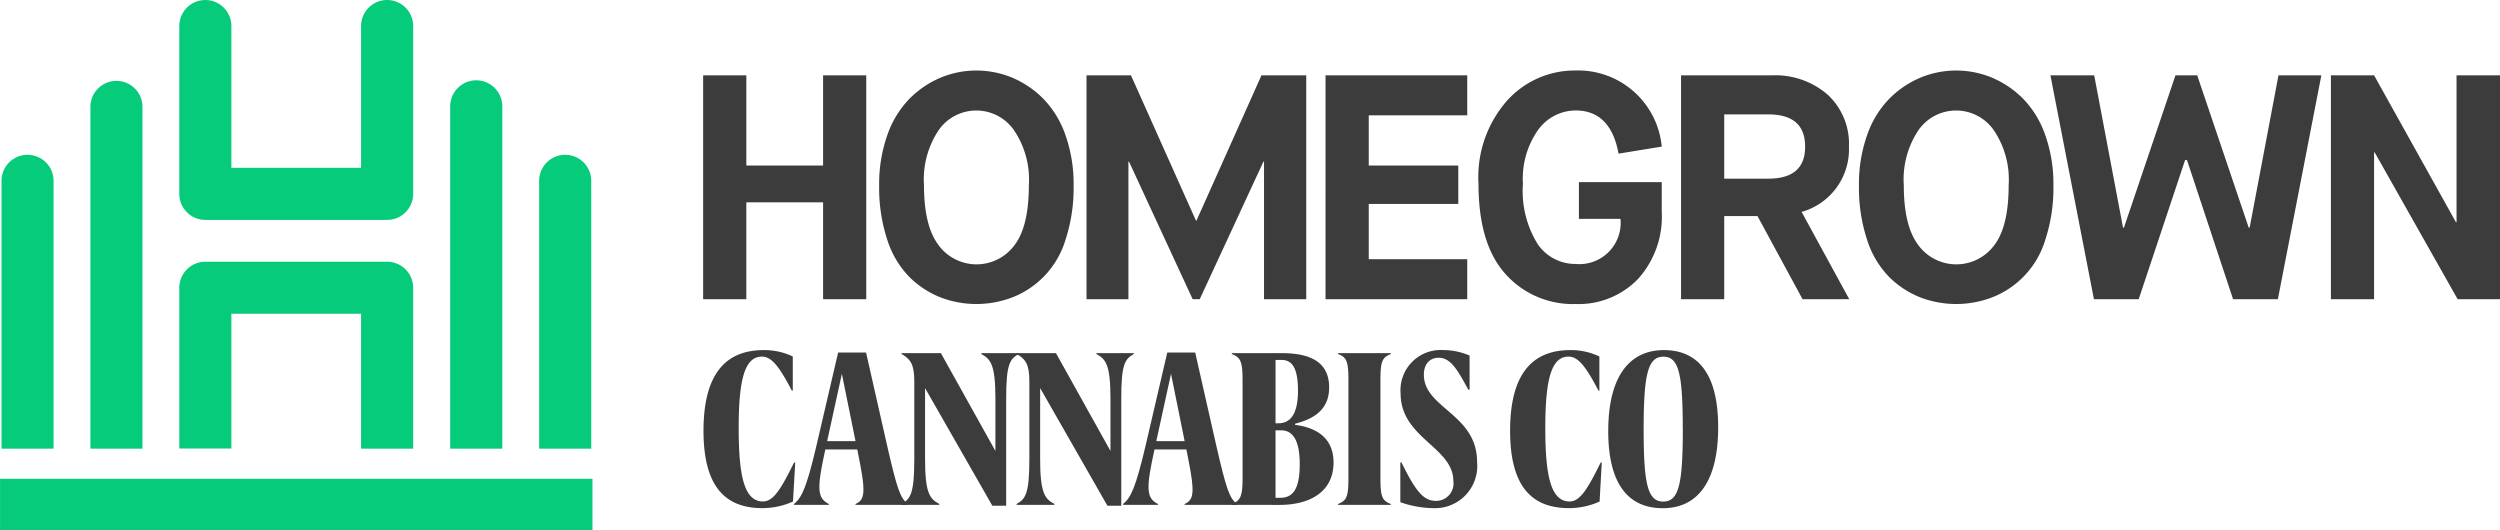
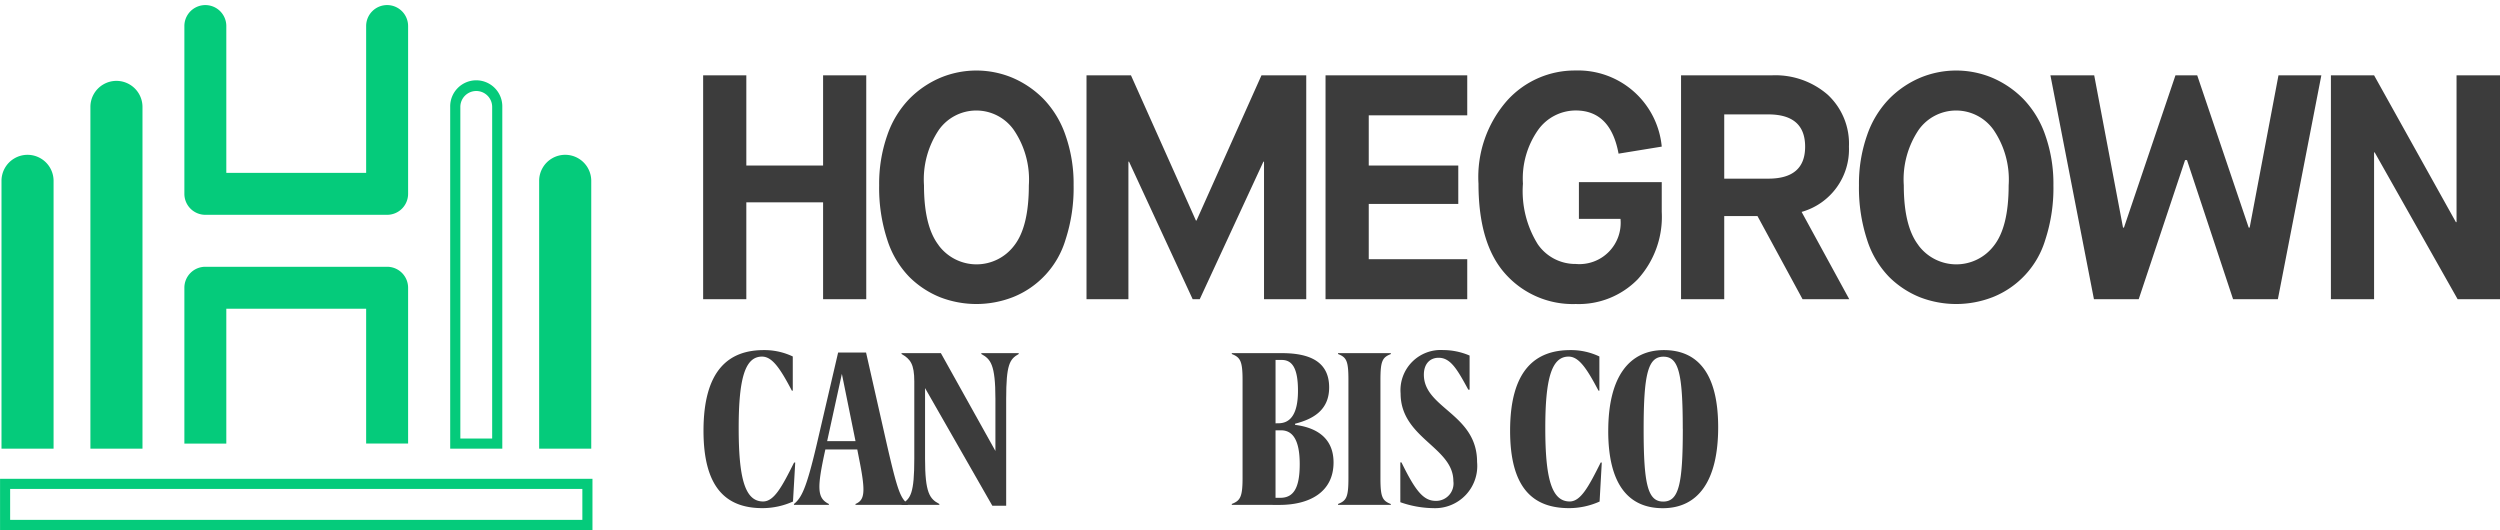
<svg xmlns="http://www.w3.org/2000/svg" id="header-logo" viewBox="0 0 216.99 46">
  <path d="M61.03 25.971V6.539h3.748v7.828h6.663V6.539h3.746v19.432h-3.746v-8.412h-6.663v8.411zm26.853-.167a8.728 8.728 0 01-6.273 0 8.051 8.051 0 01-2.679-1.762 8.149 8.149 0 01-1.916-3.221 14.42 14.42 0 01-.707-4.733 12.657 12.657 0 01.707-4.358 8.477 8.477 0 011.916-3.151 8.366 8.366 0 012.692-1.832 8.118 8.118 0 016.247 0 8.4 8.4 0 012.693 1.832 8.5 8.5 0 011.915 3.151 12.675 12.675 0 01.707 4.358 14.441 14.441 0 01-.707 4.733 7.75 7.75 0 01-4.594 4.983m-6.413-4.511a4.095 4.095 0 006.551.028q1.277-1.625 1.278-5.233a7.647 7.647 0 00-1.32-4.83 3.985 3.985 0 00-6.481 0 7.7 7.7 0 00-1.3 4.83q0 3.553 1.276 5.2m12.83 4.683V6.539h3.859l5.636 12.6h.054l5.637-12.6h3.886v19.432h-3.665V14.034h-.054l-5.526 11.937h-.612l-5.524-11.937h-.054v11.937zm20.746 0V6.539h12.3v3.47h-8.549v4.358h7.771v3.331h-7.771v4.8h8.549v3.469zm21.715.416a7.83 7.83 0 01-6.093-2.6q-2.347-2.595-2.346-7.841a10.043 10.043 0 012.485-7.217 7.9 7.9 0 015.927-2.61 7.29 7.29 0 017.494 6.606l-3.748.611q-.693-3.747-3.719-3.747a4.027 4.027 0 00-3.248 1.665 7.329 7.329 0 00-1.333 4.691 8.709 8.709 0 001.292 5.26 3.955 3.955 0 003.289 1.706 3.582 3.582 0 003.886-3.914h-3.609v-3.186h7.19v2.581a8.043 8.043 0 01-2.082 5.844 7.159 7.159 0 01-5.385 2.151m9.142-.416V6.539h7.883a6.925 6.925 0 014.844 1.679 5.8 5.8 0 011.846 4.512 5.642 5.642 0 01-4.108 5.663l4.136 7.578h-4.053l-3.914-7.217h-2.886v7.217zm3.748-10.465h3.829q3.195 0 3.193-2.776 0-2.8-3.193-2.8h-3.829zm23.269 10.298a8.728 8.728 0 01-6.273 0 8.051 8.051 0 01-2.679-1.762 8.149 8.149 0 01-1.915-3.221 14.421 14.421 0 01-.707-4.733 12.657 12.657 0 01.707-4.358 8.477 8.477 0 011.916-3.151 8.366 8.366 0 012.692-1.832 8.118 8.118 0 016.247 0 8.4 8.4 0 012.693 1.832 8.5 8.5 0 011.915 3.151 12.675 12.675 0 01.707 4.358 14.441 14.441 0 01-.707 4.733 7.75 7.75 0 01-4.594 4.983m-6.413-4.511a4.095 4.095 0 006.551.028q1.277-1.625 1.278-5.233a7.647 7.647 0 00-1.32-4.83 3.985 3.985 0 00-6.481 0 7.7 7.7 0 00-1.3 4.83q0 3.553 1.276 5.2m15.228 4.683l-3.777-19.432h3.8l2.5 13.214h.083l4.469-13.214h1.888l4.469 13.214h.084l2.5-13.214h3.721l-3.774 19.432h-3.887l-4-12.075h-.167l-4.025 12.075zm20.568 0V6.539h3.748l7.1 12.741h.056V6.539h3.775v19.432h-3.679l-7.2-12.742h-.054v12.742zM68.828 43.532a6.48 6.48 0 01-2.652.572c-3.168 0-5.115-1.793-5.115-6.717 0-5.286 2.214-7 5.229-7a5.709 5.709 0 012.52.554v2.968h-.078c-1.03-1.965-1.717-2.958-2.594-2.958-1.47 0-2.023 1.889-2.023 6.2 0 4.332.534 6.374 2.118 6.374.954 0 1.641-1.278 2.69-3.377h.1zm5.426.287v-.076c.782-.344.9-.954.344-3.759l-.191-.973h-2.769c-.744 3.377-.723 4.217.306 4.733v.076h-3.033v-.076c.668-.535 1.089-1.393 1.965-5.115l1.87-8.033h2.424l1.793 7.919c.937 4.084 1.183 4.694 1.833 5.229v.076zm-1.183-11.37l-1.278 5.839h2.462z" fill="#3c3c3c" />
  <path d="M86.13 43.894l-5.839-10.209v6.126c0 2.977.4 3.492 1.24 3.931v.077H78.25v-.077c.8-.439 1.107-.954 1.107-3.931v-6.7c0-1.489-.326-1.946-1.107-2.386v-.076h3.414l4.734 8.492V34.62c0-3-.421-3.453-1.222-3.893v-.076h3.243v.076c-.781.44-1.087.9-1.087 3.893v9.274z" fill="#3c3c3c" />
-   <path d="M96.119 43.894L90.28 33.685v6.126c0 2.977.4 3.492 1.24 3.931v.077h-3.283v-.077c.8-.439 1.107-.954 1.107-3.931v-6.7c0-1.489-.324-1.946-1.107-2.386v-.076h3.416l4.732 8.492V34.62c0-3-.419-3.453-1.22-3.893v-.076h3.243v.076c-.783.44-1.087.9-1.087 3.893v9.274zm6.701-.075v-.076c.783-.344.9-.954.344-3.759l-.191-.973h-2.767c-.745 3.377-.725 4.217.3 4.733v.076H97.48v-.076c.668-.535 1.087-1.393 1.965-5.115l1.87-8.033h2.423l1.794 7.919c.935 4.084 1.183 4.694 1.831 5.229v.076zm-1.18-11.37l-1.278 5.839h2.46z" fill="#3c3c3c" />
  <path d="M106.915 43.818v-.077c.725-.286.934-.592.934-2.233V32.96c0-1.641-.209-1.946-.934-2.233v-.076h4.35c2.538 0 4.1.82 4.1 2.977 0 2.022-1.469 2.766-2.958 3.149v.1c1.679.209 3.339 1.011 3.339 3.263 0 2.557-2.061 3.684-4.695 3.684zm4.044-7.08c1.069 0 1.7-.84 1.7-2.824s-.515-2.672-1.413-2.672h-.534v5.5zm.173 6.469c1.145 0 1.679-.859 1.679-2.92 0-2.1-.612-2.938-1.622-2.938h-.478v5.858zm5.006.611v-.076c.726-.287.9-.592.9-2.233V32.96c0-1.641-.171-1.946-.9-2.232v-.077h4.579v.081c-.725.286-.9.592-.9 2.232v8.549c0 1.641.171 1.946.9 2.233v.076zm5.404-3.683h.1c1.2 2.442 1.89 3.339 2.977 3.339a1.509 1.509 0 001.527-1.717c0-2.958-4.58-3.721-4.58-7.614a3.491 3.491 0 013.7-3.759 5.836 5.836 0 012.289.477v2.958h-.114c-.973-1.793-1.546-2.766-2.576-2.766-.725 0-1.279.5-1.279 1.469 0 2.919 4.619 3.4 4.619 7.576a3.664 3.664 0 01-3.8 4.007 8.894 8.894 0 01-2.862-.515zm17.296 3.397a6.483 6.483 0 01-2.652.572c-3.168 0-5.115-1.793-5.115-6.717 0-5.286 2.214-7 5.229-7a5.712 5.712 0 012.52.554v2.968h-.078c-1.03-1.965-1.717-2.958-2.595-2.958-1.47 0-2.022 1.889-2.022 6.2 0 4.332.534 6.374 2.118 6.374.954 0 1.641-1.278 2.69-3.377h.095zm.751-6.123c0-4.751 1.852-7.022 4.829-7.022 2.862 0 4.712 1.927 4.712 6.7 0 4.618-1.717 7.022-4.808 7.022-3 0-4.734-2.1-4.734-6.7m6.469-.191c0-4.828-.362-6.259-1.679-6.259-1.336 0-1.717 1.489-1.717 6.316 0 4.789.364 6.259 1.7 6.259 1.354 0 1.7-1.508 1.7-6.316" fill="#3c3c3c" />
  <path d="M33.6.44a1.82 1.82 0 00-1.82 1.821v12.744H19.643V2.261a1.82 1.82 0 10-3.64 0v14.564a1.82 1.82 0 001.819 1.82H33.6a1.822 1.822 0 001.822-1.82V2.261A1.822 1.822 0 0033.6.44" fill="#05cb7b" />
-   <path d="M33.6 19.087H17.822a2.263 2.263 0 01-2.26-2.261V2.262a2.26 2.26 0 114.52 0v12.3H31.34v-12.3a2.261 2.261 0 114.522 0v14.564a2.264 2.264 0 01-2.261 2.261M17.822.88a1.382 1.382 0 00-1.38 1.382v14.564a1.382 1.382 0 001.38 1.381H33.6a1.382 1.382 0 001.381-1.381V2.262a1.381 1.381 0 10-2.762 0v13.184H19.202V2.262A1.382 1.382 0 0017.822.88M.44 41.995h50.545v3.564H.44z" fill="#05cb7b" />
  <path d="M51.424 46H.004v-4.444h51.42zM.88 45.12h49.666v-2.683H.88zm3.33-29.422a1.82 1.82 0 10-3.639 0v22.8H4.21z" fill="#05cb7b" />
  <path d="M4.65 38.94H.13V15.698a2.26 2.26 0 014.52 0zm-3.64-.879h2.756V15.698a1.38 1.38 0 00-2.761 0zM11.929 9.283a1.821 1.821 0 10-3.642 0v29.216h3.642z" fill="#05cb7b" />
  <path d="M12.367 38.94h-4.52V9.28a2.26 2.26 0 114.52 0zm-3.64-.879h2.761V9.28a1.38 1.38 0 10-2.761 0zm10.916-11.264H31.78v11.7h3.642V24.975a1.822 1.822 0 00-1.822-1.82H17.822a1.819 1.819 0 00-1.819 1.82V38.5h3.64z" fill="#05cb7b" />
-   <path d="M35.861 38.94h-4.522V27.232H20.083v11.7h-4.52V24.976a2.263 2.263 0 012.26-2.261h15.778a2.263 2.263 0 012.261 2.261zm-3.642-.879h2.762V24.976a1.383 1.383 0 00-1.382-1.382H17.823a1.383 1.383 0 00-1.381 1.382v13.085h2.761v-11.7H32.22zM43.138 9.283a1.821 1.821 0 10-3.642 0v29.216h3.642z" fill="#05cb7b" />
  <path d="M43.598 38.94h-4.523V9.28a2.262 2.262 0 114.523 0zm-3.642-.879h2.762V9.28a1.381 1.381 0 00-2.762 0zm10.921-22.363a1.82 1.82 0 10-3.64 0v22.8h3.64z" fill="#05cb7b" />
  <path d="M51.318 38.94h-4.522V15.698a2.261 2.261 0 014.522 0zm-3.642-.879h2.762V15.698a1.381 1.381 0 00-2.762 0z" fill="#05cb7b" />
</svg>